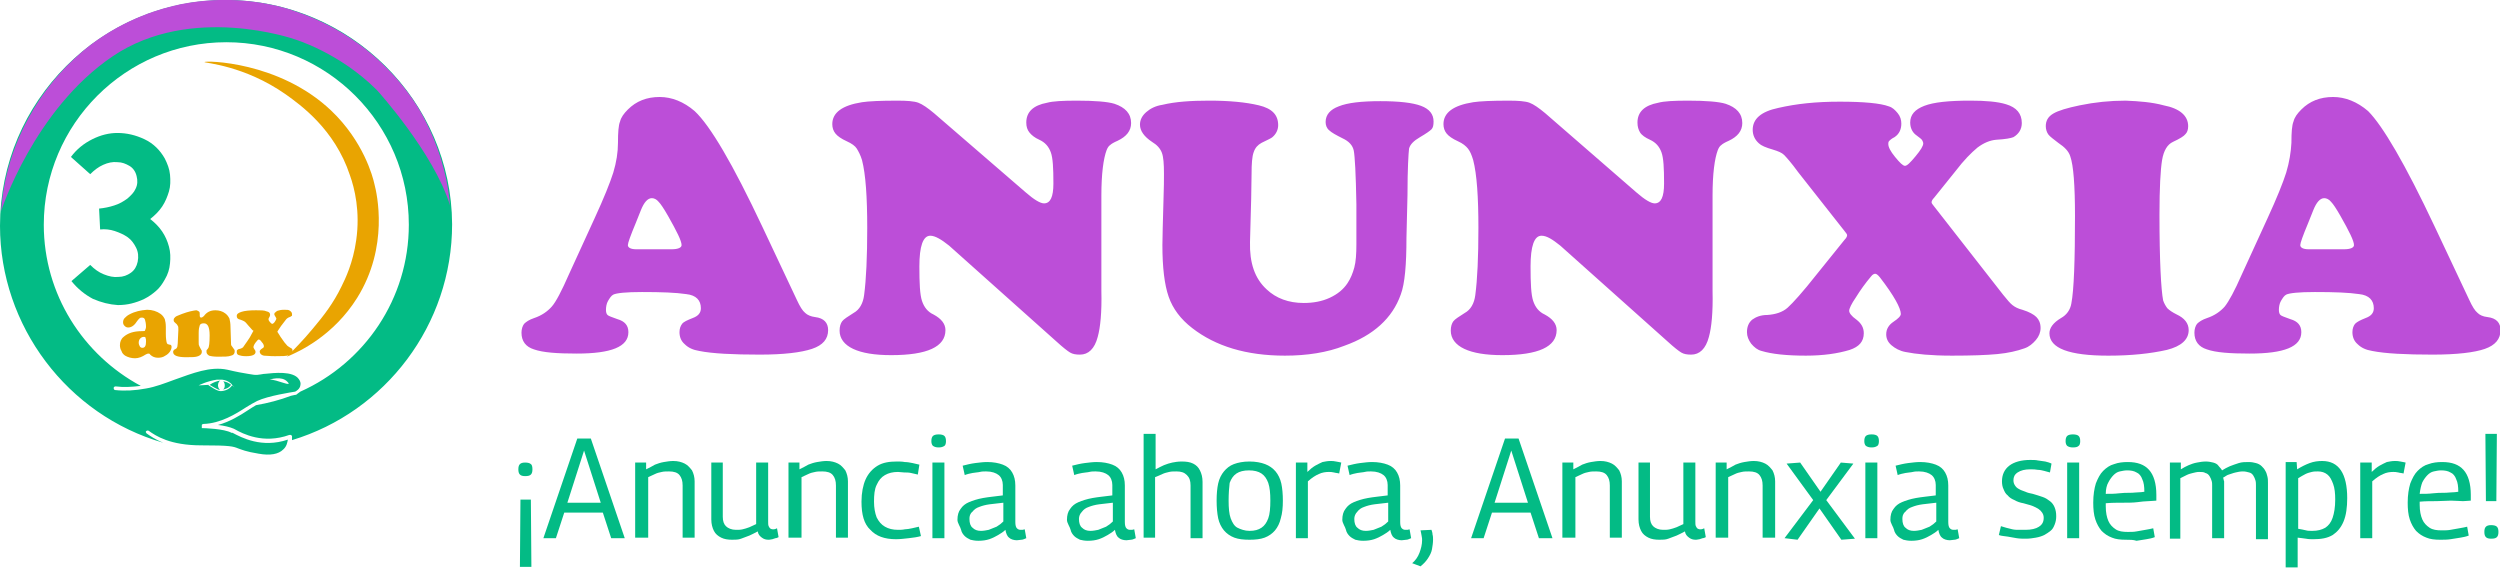
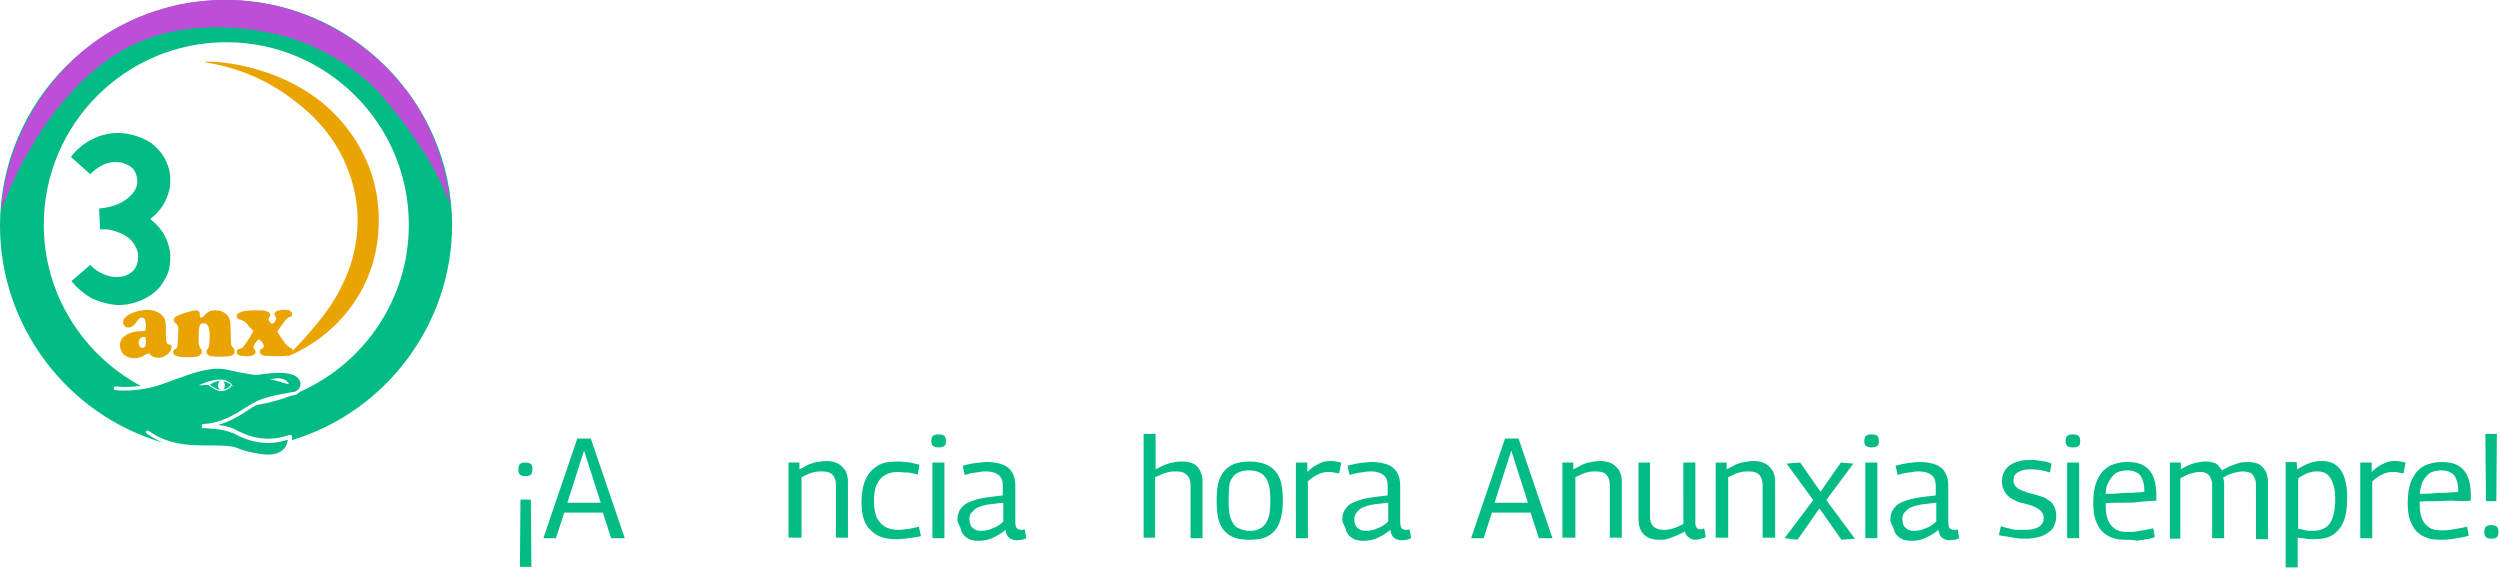
<svg xmlns="http://www.w3.org/2000/svg" version="1.1" id="Capa_2_00000101078519394110095760000007643671989996425401_" x="0px" y="0px" viewBox="0 0 479.4 109.7" style="enable-background:new 0 0 479.4 109.7;" xml:space="preserve">
  <style type="text/css">
	.st0{fill:#BC4ED8;}
	.st1{fill:#03BB85;}
	.st2{fill:#E9A401;}
</style>
-   <path class="st0" d="M146.2,43.5l6.6,14c0.6,1.3,1.1,2.1,1.6,2.5c0.4,0.4,1.1,0.7,1.9,0.8c1.7,0.2,2.5,1.1,2.5,2.5  c0,1.7-1,2.9-3.1,3.6s-5.4,1.1-10,1.1c-5.2,0-9.1-0.2-11.6-0.7c-1.2-0.2-2.1-0.6-2.8-1.3c-0.7-0.6-1-1.4-1-2.3  c0-0.7,0.2-1.2,0.5-1.6s1-0.7,2-1.1c1.1-0.4,1.6-1,1.6-1.9c0-1.5-0.9-2.5-2.8-2.7c-2-0.3-4.8-0.4-8.5-0.4c-3.1,0-4.9,0.2-5.5,0.5  c-0.4,0.2-0.7,0.7-1,1.2s-0.4,1.2-0.4,1.7c0,0.5,0.1,0.8,0.3,1c0.2,0.2,0.8,0.4,1.9,0.8c1.4,0.4,2.1,1.2,2.1,2.5  c0,2.8-3.3,4.1-9.9,4.1c-3.8,0-6.5-0.2-8.2-0.8c-1.6-0.5-2.4-1.6-2.4-3.2c0-0.7,0.2-1.3,0.5-1.7c0.4-0.4,1-0.8,1.9-1.1  c1.5-0.5,2.6-1.3,3.4-2.2s1.9-3,3.3-6.2l4.9-10.7c1.8-3.9,3-6.9,3.6-8.8c0.6-2,0.9-3.9,0.9-5.7c0-2,0.1-3.4,0.4-4.1  c0.2-0.8,0.7-1.5,1.5-2.3c1.6-1.6,3.6-2.4,6.1-2.4c2.3,0,4.6,0.9,6.7,2.7C136.2,24.1,140.5,31.4,146.2,43.5 M122,47.8h6.8  c1.2,0,1.9-0.3,1.9-0.8c0-0.8-0.9-2.6-2.6-5.6c-0.8-1.4-1.4-2.3-1.8-2.7c-0.4-0.5-0.9-0.7-1.3-0.7c-0.8,0-1.5,0.8-2.1,2.3  c-0.1,0.2-0.4,1-1,2.5c-1,2.4-1.5,3.8-1.5,4.2C120.4,47.5,121,47.8,122,47.8 M179.1,21.7c-1.2-1-2.2-1.7-3-2s-2.2-0.4-4-0.4  c-3.2,0-5.5,0.1-6.8,0.3c-3.8,0.6-5.7,2-5.7,4.2c0,0.7,0.2,1.3,0.6,1.8s1.1,1,2.2,1.5c0.9,0.4,1.6,0.9,1.9,1.4s0.7,1.2,1,2.2  c0.7,2.7,1,7.1,1,13c0,5.6-0.2,9.9-0.6,12.9c-0.2,1.6-0.9,2.8-2,3.4c-1.1,0.7-1.9,1.2-2.2,1.6c-0.3,0.4-0.5,1-0.5,1.8  c0,1.5,0.9,2.7,2.6,3.5c1.7,0.8,4.1,1.2,7.3,1.2c6.9,0,10.4-1.6,10.4-4.8c0-1.2-0.8-2.2-2.3-3c-1.1-0.5-1.8-1.4-2.2-2.6  s-0.5-3.4-0.5-6.6c0-3.9,0.7-5.9,2.1-5.9c0.9,0,2.1,0.7,3.6,1.9l20.6,18.4c1.2,1.1,2.1,1.8,2.6,2.1s1.1,0.4,1.9,0.4  c1.6,0,2.8-1.1,3.4-3.4c0.5-1.8,0.8-4.7,0.7-8.8c0-3,0-5.4,0-7.1V37.5c0-4.2,0.4-7.1,1-8.7c0.2-0.5,0.4-0.8,0.7-1  c0.2-0.2,0.7-0.5,1.4-0.8c1.7-0.8,2.6-1.9,2.6-3.4c0-1.8-1.1-3-3.2-3.7c-1.3-0.4-3.8-0.6-7.2-0.6c-2.7,0-4.6,0.1-5.7,0.4  c-2.7,0.5-4,1.8-4,3.8c0,0.8,0.2,1.4,0.6,1.9s1,1,1.9,1.4c1.1,0.5,1.8,1.3,2.2,2.4s0.5,3,0.5,6c0,2.6-0.6,3.8-1.8,3.8  c-0.7,0-1.9-0.7-3.5-2.1L179.1,21.7 M269.9,37.4c0-5.1,0.2-8.1,0.3-8.9c0.2-0.8,0.9-1.5,2.1-2.2c1.2-0.7,1.9-1.2,2.2-1.5  c0.3-0.3,0.4-0.8,0.4-1.5c0-1.4-0.8-2.4-2.4-3c-1.6-0.6-4.2-0.9-7.8-0.9s-6.3,0.3-8,1c-1.6,0.6-2.5,1.6-2.5,3c0,0.6,0.2,1.2,0.7,1.6  c0.4,0.4,1.3,0.9,2.5,1.5c1.3,0.6,2,1.4,2.2,2.4c0.2,1,0.4,4.4,0.5,10.3v7.6c0,1.9-0.1,3.4-0.4,4.5s-0.7,2.1-1.3,3  c-0.8,1.2-1.9,2.1-3.4,2.8s-3.2,1-5,1c-2.9,0-5.3-0.9-7.1-2.6c-2.3-2.1-3.3-5.1-3.2-9.1c0.2-6.7,0.3-11,0.3-13s0.1-3.4,0.4-4.2  c0.3-0.9,0.8-1.4,1.5-1.8c1.2-0.6,1.9-0.9,2.1-1.1c0.7-0.6,1.1-1.4,1.1-2.3c0-2-1.2-3.2-3.7-3.8c-2.5-0.6-5.7-0.9-9.5-0.9  c-3.5,0-6.5,0.2-9,0.8c-1.3,0.2-2.3,0.7-3.1,1.4s-1.2,1.5-1.2,2.4c0,1.2,0.8,2.3,2.3,3.3c1,0.6,1.6,1.3,1.9,2.1s0.4,2.1,0.4,4  c0,0.9,0,2.7-0.1,5.4c-0.1,3.9-0.2,6.6-0.2,8.3c0,4.3,0.4,7.6,1.2,9.9s2.3,4.3,4.5,6c4.5,3.5,10.4,5.3,17.8,5.3  c4.2,0,8.1-0.6,11.4-1.9c5.6-2,9.2-5.3,10.8-9.8c0.8-2.1,1.1-5.8,1.1-10.9L269.9,37.4 M296.3,21.7c-1.2-1-2.2-1.7-3-2  c-0.8-0.3-2.2-0.4-4-0.4c-3.2,0-5.5,0.1-6.8,0.3c-3.8,0.6-5.7,2-5.7,4.2c0,0.7,0.2,1.3,0.6,1.8c0.4,0.5,1.1,1,2.2,1.5  c0.9,0.4,1.5,0.9,1.9,1.4s0.7,1.2,1,2.2c0.7,2.7,1,7.1,1,13c0,5.6-0.2,9.9-0.6,12.9c-0.2,1.6-0.9,2.8-2,3.4  c-1.1,0.7-1.9,1.2-2.2,1.6c-0.3,0.4-0.5,1-0.5,1.8c0,1.5,0.9,2.7,2.6,3.5c1.7,0.8,4.1,1.2,7.3,1.2c6.9,0,10.4-1.6,10.4-4.8  c0-1.2-0.8-2.2-2.3-3c-1.1-0.5-1.8-1.4-2.2-2.6c-0.4-1.2-0.5-3.4-0.5-6.6c0-3.9,0.7-5.9,2.1-5.9c1,0,2.1,0.7,3.6,1.9l20.6,18.4  c1.2,1.1,2.1,1.8,2.6,2.1s1.1,0.4,1.9,0.4c1.6,0,2.8-1.1,3.4-3.4c0.5-1.8,0.8-4.7,0.7-8.8c0-3,0-5.4,0-7.1V37.5c0-4.2,0.4-7.1,1-8.7  c0.2-0.5,0.4-0.8,0.7-1c0.2-0.2,0.7-0.5,1.4-0.8c1.7-0.8,2.6-1.9,2.6-3.4c0-1.8-1.1-3-3.2-3.7c-1.3-0.4-3.8-0.6-7.2-0.6  c-2.7,0-4.6,0.1-5.7,0.4c-2.7,0.5-4,1.8-4,3.8c0,0.8,0.2,1.4,0.5,1.9s1,1,1.9,1.4c1.1,0.5,1.8,1.3,2.2,2.4s0.5,3,0.5,6  c0,2.6-0.6,3.8-1.8,3.8c-0.7,0-1.9-0.7-3.5-2.1L296.3,21.7 M370.9,39.6c-0.3-0.4-0.5-0.6-0.5-0.8c0-0.2,0.1-0.5,0.5-0.9l4.1-5.1  c1.6-2.1,3-3.5,4.2-4.5c1.2-0.9,2.4-1.4,3.6-1.5c1.8-0.1,2.8-0.3,3.3-0.5c1-0.6,1.6-1.5,1.6-2.7c0-1.8-1-3-3-3.6  c-1.6-0.5-3.9-0.7-6.9-0.7c-4.1,0-7,0.3-8.8,1s-2.7,1.7-2.7,3.2c0,1,0.4,1.8,1,2.3c0.8,0.6,1.2,0.9,1.3,1.1s0.2,0.4,0.2,0.6  c0,0.5-0.5,1.3-1.5,2.5c-1,1.2-1.6,1.8-2,1.8c-0.4,0-1-0.6-1.9-1.7c-0.9-1.1-1.3-1.9-1.3-2.5c0-0.2,0-0.4,0.2-0.6  c0.1-0.1,0.4-0.4,1-0.7c0.9-0.6,1.3-1.5,1.3-2.6c0-0.7-0.2-1.4-0.7-2s-1-1.1-1.7-1.3c-1.6-0.6-4.8-0.9-9.4-0.9s-8.3,0.4-11.8,1.2  c-3.3,0.7-4.9,2.1-4.9,4.2c0,1,0.4,1.9,1.2,2.6c0.4,0.4,1.3,0.8,2.7,1.2c1,0.3,1.7,0.6,2.1,1c0.4,0.4,1.4,1.5,2.7,3.3l8.9,11.3  c0.3,0.4,0.5,0.6,0.5,0.8c0,0.2-0.1,0.5-0.5,0.9l-5.4,6.7c-2.6,3.3-4.5,5.4-5.5,6.3s-2.4,1.3-3.9,1.4c-1.3,0-2.2,0.4-2.9,0.9  c-0.7,0.6-1,1.4-1,2.4c0,0.8,0.3,1.5,0.8,2.2c0.6,0.7,1.2,1.2,2,1.4c2,0.6,4.8,0.9,8.5,0.9c3.3,0,6.1-0.4,8.4-1.1  c1.8-0.6,2.7-1.6,2.7-3.2c0-1.1-0.5-1.9-1.4-2.6c-1-0.7-1.4-1.3-1.4-1.7c0-0.4,0.4-1.3,1.3-2.6c0.8-1.3,1.8-2.7,2.9-4  c0.3-0.4,0.6-0.5,0.8-0.5c0.2,0,0.5,0.2,0.9,0.7c2.7,3.5,4,5.9,4,7c0,0.4-0.5,0.9-1.4,1.5c-0.9,0.6-1.4,1.4-1.4,2.4  c0,0.8,0.3,1.5,1,2.1s1.6,1.1,2.7,1.3c2,0.4,4.9,0.7,8.9,0.7c3.7,0,6.6-0.1,8.7-0.3c2.1-0.2,3.8-0.6,5.2-1.1  c0.9-0.3,1.6-0.9,2.2-1.6s0.9-1.5,0.9-2.3c0-0.9-0.3-1.6-0.8-2.1s-1.4-1-2.7-1.4c-0.8-0.2-1.4-0.5-1.9-0.9c-0.4-0.3-1-1-1.8-2  L370.9,39.6 M407.6,19.3c-3,0-5.9,0.3-8.8,0.9c-2.4,0.5-4.1,1-5.1,1.6s-1.4,1.4-1.4,2.4c0,0.6,0.2,1.2,0.5,1.6  c0.3,0.4,1,0.9,1.9,1.6c1.2,0.8,2,1.6,2.3,2.6c0.6,1.7,0.9,5.5,0.9,11.4c0,8.5-0.2,14.2-0.7,16.8c-0.2,1.2-0.9,2.2-2,2.8  c-1.5,0.9-2.2,1.9-2.2,2.9c0,2.9,3.8,4.3,11.3,4.3c4.4,0,8.1-0.4,11.2-1.1c2.8-0.7,4.2-2,4.2-3.8c0-1.3-0.8-2.3-2.3-3  c-0.8-0.4-1.4-0.8-1.8-1.2c-0.3-0.4-0.6-0.9-0.8-1.5c-0.4-2.1-0.7-7.6-0.7-16.4c0-5.2,0.2-8.7,0.5-10.5c0.3-1.8,1-3,2.1-3.5  c1.3-0.6,2.1-1.1,2.4-1.5c0.3-0.3,0.5-0.8,0.5-1.5c0-2-1.6-3.4-4.7-4C412.7,19.6,410.2,19.4,407.6,19.3 M466.9,43.5l6.6,14  c0.6,1.3,1.1,2.1,1.6,2.5c0.4,0.4,1,0.7,1.9,0.8c1.7,0.2,2.5,1.1,2.5,2.5c0,1.7-1,2.9-3,3.6c-2,0.7-5.4,1.1-10,1.1  c-5.2,0-9.1-0.2-11.6-0.7c-1.2-0.2-2.1-0.6-2.8-1.3c-0.7-0.6-1-1.4-1-2.3c0-0.7,0.2-1.2,0.5-1.6c0.4-0.4,1-0.7,2-1.1  c1.1-0.4,1.6-1,1.6-1.9c0-1.5-0.9-2.5-2.8-2.7c-2-0.3-4.8-0.4-8.5-0.4c-3.1,0-4.9,0.2-5.5,0.5c-0.4,0.2-0.7,0.7-1,1.2  s-0.4,1.2-0.4,1.7c0,0.5,0.1,0.8,0.3,1c0.2,0.2,0.8,0.4,1.9,0.8c1.4,0.4,2.1,1.2,2.1,2.5c0,2.8-3.3,4.1-9.9,4.1  c-3.8,0-6.5-0.2-8.2-0.8c-1.6-0.5-2.4-1.6-2.4-3.2c0-0.7,0.2-1.3,0.5-1.7c0.4-0.4,1-0.8,1.9-1.1c1.5-0.5,2.6-1.3,3.4-2.2  c0.8-1,1.9-3,3.3-6.2l4.9-10.7c1.8-3.9,3-6.9,3.6-8.8c0.6-2,0.9-3.9,1-5.7c0-2,0.1-3.4,0.4-4.1c0.2-0.8,0.7-1.5,1.5-2.3  c1.6-1.6,3.6-2.4,6.1-2.4c2.3,0,4.6,0.9,6.7,2.7C456.9,24.1,461.2,31.4,466.9,43.5 M442.7,47.8h6.8c1.2,0,1.9-0.3,1.9-0.8  c0-0.8-0.9-2.6-2.6-5.6c-0.8-1.4-1.4-2.3-1.8-2.7c-0.4-0.5-0.9-0.7-1.3-0.7c-0.8,0-1.5,0.8-2.1,2.3c-0.1,0.2-0.4,1-1,2.5  c-1,2.4-1.5,3.8-1.5,4.2C441.1,47.5,441.7,47.8,442.7,47.8" />
  <g>
    <path class="st1" d="M19.2,44c0.9-0.1,1.9,0,2.8,0.3s1.8,0.7,2.5,1.2c0.7,0.5,1.2,1.2,1.6,2c0.4,0.8,0.5,1.7,0.3,2.7   c-0.2,0.9-0.6,1.6-1.3,2.1c-0.7,0.5-1.5,0.8-2.4,0.8c-0.9,0.1-1.8-0.1-2.8-0.5s-1.8-1-2.6-1.8l-3.6,3.1c1.2,1.5,2.6,2.6,4.1,3.4   c1.6,0.7,3.2,1.1,4.8,1.2c0.9,0,1.8-0.1,2.6-0.3s1.7-0.5,2.5-0.9s1.5-0.9,2.2-1.5s1.2-1.3,1.7-2.2c0.6-1,0.9-2,1-3.1   c0.1-1.1,0.1-2.1-0.2-3.2s-0.7-2-1.3-2.9c-0.6-0.9-1.4-1.7-2.3-2.4c0.9-0.7,1.7-1.5,2.3-2.4c0.6-0.9,1-1.9,1.3-2.9s0.3-2.1,0.2-3.2   c-0.1-1.1-0.5-2.1-1-3.1c-0.9-1.6-2.2-2.9-3.9-3.7s-3.4-1.2-5.2-1.2c-1.6,0-3.2,0.4-4.8,1.2s-3,1.9-4.1,3.4l3.7,3.3   c0.8-0.8,1.6-1.4,2.5-1.8c0.9-0.4,1.8-0.6,2.7-0.5c0.9,0,1.6,0.3,2.3,0.7c0.7,0.4,1.2,1.1,1.4,2c0.2,0.8,0.2,1.6-0.2,2.4   c-0.3,0.7-0.9,1.3-1.6,1.9c-0.7,0.5-1.5,1-2.5,1.3c-0.9,0.3-1.9,0.5-2.9,0.6L19.2,44L19.2,44z" />
    <path class="st2" d="M28.2,59.4c1,0,1.9,0.3,2.6,0.8c0.4,0.3,0.6,0.6,0.8,1c0.1,0.4,0.2,0.8,0.2,1.5l0,1.3c0,0.9,0.1,1.5,0.2,1.8   c0.1,0.1,0.1,0.2,0.2,0.2s0.2,0.1,0.4,0.1s0.3,0.2,0.3,0.4c0,0.3-0.1,0.6-0.3,0.9s-0.5,0.6-0.9,0.8c-0.4,0.3-0.9,0.4-1.4,0.4   c-0.6,0-1.1-0.2-1.5-0.6c-0.1-0.2-0.2-0.2-0.4-0.2c-0.1,0-0.3,0.1-0.5,0.2c-0.6,0.4-1.3,0.7-2,0.7s-1.4-0.2-1.9-0.5   c-0.3-0.2-0.6-0.5-0.7-0.9c-0.2-0.3-0.3-0.7-0.3-1.1c0-0.6,0.2-1.2,0.7-1.6c0.8-0.7,1.9-1.1,3.5-1.1c0.3,0,0.6,0,0.6-0.1   S28,63,28,62.7c0-0.6-0.1-1.1-0.2-1.4c-0.1-0.3-0.3-0.4-0.6-0.4c-0.2,0-0.3,0-0.5,0.2c-0.1,0.1-0.3,0.3-0.5,0.6   c-0.5,0.8-1.1,1.1-1.6,1.1c-0.3,0-0.5-0.1-0.7-0.3c-0.2-0.2-0.3-0.4-0.3-0.7s0.1-0.6,0.3-0.8s0.5-0.5,0.9-0.7   C25.9,59.7,27,59.5,28.2,59.4 M27.6,64.6c-0.3,0-0.5,0.1-0.7,0.3s-0.3,0.5-0.3,0.8s0.1,0.5,0.2,0.7c0.1,0.2,0.3,0.3,0.5,0.3   c0.5,0,0.7-0.4,0.7-1.2c0-0.3,0-0.5-0.1-0.7C27.9,64.6,27.8,64.6,27.6,64.6" />
    <path class="st2" d="M44.2,62.7l0.1,3.1c0,0.2,0,0.4,0.1,0.5c0.1,0.1,0.2,0.3,0.5,0.7c0.1,0.1,0.1,0.2,0.1,0.4   c0,0.4-0.2,0.7-0.7,0.8c-0.5,0.2-1.3,0.2-2.5,0.2c-0.8,0-1.4-0.1-1.7-0.2c-0.3-0.2-0.5-0.4-0.5-0.7c0-0.1,0-0.2,0-0.3   c0-0.1,0.2-0.2,0.3-0.4c0.2-0.2,0.3-1.1,0.3-2.5c0-0.8-0.1-1.4-0.3-1.8c-0.2-0.3-0.4-0.5-0.8-0.5s-0.7,0.1-0.8,0.4   s-0.2,0.7-0.2,1.4v1.8c0,0.3,0,0.6,0.1,0.7c0,0.1,0.2,0.4,0.4,0.8c0.1,0.1,0.1,0.2,0.1,0.4c0,0.3-0.2,0.6-0.7,0.8   c-0.5,0.2-1.2,0.2-2.3,0.2c-1.6,0-2.5-0.3-2.5-1c0-0.1,0-0.2,0.1-0.3c0-0.1,0.2-0.2,0.4-0.3c0.2-0.1,0.2-0.2,0.3-0.4   c0-0.1,0.1-0.5,0.1-1.1c0-0.7,0.1-1.4,0.1-2.1c0-0.4,0-0.7-0.1-0.8S34,62.2,33.7,62c-0.2-0.2-0.4-0.3-0.4-0.6s0.1-0.4,0.3-0.6   c0.2-0.2,0.6-0.3,1.3-0.6c0.6-0.2,1.1-0.4,1.6-0.5s0.9-0.2,1.1-0.2c0.2,0,0.3,0.1,0.5,0.2s0.2,0.3,0.2,0.5c0,0,0,0.1,0,0.2   c0,0,0,0.1,0,0.1c0,0.3,0.1,0.4,0.3,0.4c0.1,0,0.3-0.1,0.5-0.3c0.5-0.7,1.2-1.1,2.2-1.1c0.7,0,1.4,0.2,1.9,0.6   c0.4,0.3,0.6,0.6,0.8,1C44.1,61.5,44.2,62,44.2,62.7" />
    <path class="st2" d="M48.4,63.3l-0.8-0.9c-0.3-0.4-0.6-0.7-0.8-0.8c-0.2-0.1-0.4-0.2-0.7-0.3c-0.5-0.1-0.7-0.3-0.7-0.7   s0.3-0.6,0.9-0.8s1.5-0.3,2.8-0.3c0.9,0,1.6,0,2,0.2c0.5,0.1,0.7,0.3,0.7,0.7c0,0.1-0.1,0.4-0.3,0.7c0,0.1,0,0.1,0,0.2   c0,0.1,0.1,0.3,0.3,0.5s0.3,0.3,0.4,0.3c0.1,0,0.3-0.1,0.5-0.4c0.2-0.3,0.3-0.5,0.3-0.6c0-0.1-0.1-0.2-0.2-0.4   c-0.1-0.2-0.2-0.3-0.2-0.4c0-0.1,0-0.3,0.2-0.4c0.1-0.1,0.2-0.2,0.4-0.3c0.3-0.1,0.7-0.2,1.3-0.2c0.5,0,0.9,0,1.1,0.2   c0.3,0.2,0.4,0.4,0.4,0.7c0,0.2,0,0.3-0.1,0.3c-0.1,0.1-0.3,0.2-0.6,0.3c-0.2,0.1-0.3,0.2-0.4,0.3c-0.1,0.1-0.4,0.5-1,1.3l-0.6,0.9   c-0.1,0.1-0.1,0.2-0.1,0.2c0,0,0,0.1,0.1,0.2l0.5,0.8c0.6,0.9,1,1.4,1.3,1.7c0.1,0.1,0.3,0.2,0.6,0.4c0.3,0.1,0.4,0.3,0.4,0.6   c0,0.4-0.2,0.7-0.7,0.8c-0.5,0.2-1.4,0.2-2.7,0.2c-1,0-1.7-0.1-2.1-0.1c-0.5-0.1-0.8-0.4-0.8-0.8c0-0.2,0.2-0.4,0.5-0.6   c0.2-0.1,0.3-0.2,0.3-0.4c0-0.2-0.1-0.5-0.4-0.8c-0.2-0.3-0.4-0.5-0.6-0.5c-0.1,0-0.3,0.2-0.6,0.6c-0.3,0.4-0.4,0.7-0.4,0.9   c0,0.1,0.1,0.2,0.2,0.4c0.1,0.1,0.2,0.3,0.2,0.5c0,0.5-0.6,0.8-1.8,0.8c-0.7,0-1.1-0.1-1.4-0.2s-0.4-0.3-0.4-0.6   c0-0.2,0-0.3,0.1-0.4c0.1-0.1,0.3-0.2,0.5-0.2c0.3-0.1,0.5-0.2,0.6-0.3c0.1-0.2,0.6-0.8,1.3-1.9l0.6-1.1c0.1-0.1,0.1-0.2,0.1-0.2   S48.5,63.4,48.4,63.3" />
    <path class="st2" d="M39.2,11.9c0.1-0.3,14.3-0.2,24.3,9.3c6.2,5.9,8,12.7,8.3,14.1c0.5,1.9,2.8,12-3.3,21.8   c-4.5,7.2-11,10.3-13.5,11.3c1.3-1.3,3.1-3.1,5-5.4c2.1-2.5,3.9-4.8,5.5-8.1c0.7-1.4,2.2-4.5,2.8-8.8c0.8-5.5-0.3-10-1.2-12.5   c-2.9-8.8-9.5-13.5-12.3-15.5C46.8,12.5,39.2,12.1,39.2,11.9" />
    <path class="st1" d="M41.8,73.9c0-0.4,0.2-0.8,0.4-0.9c0,0,0,0-0.1,0c-0.5,0.1-1.2,0.3-1.9,0.8c0.4,0.2,1.4,0.9,2,1   C42,74.6,41.8,74.3,41.8,73.9" />
    <path class="st1" d="M42.7,74.7c0.6-0.1,1.2-0.3,1.6-0.9c-0.1-0.1-0.2-0.2-0.4-0.3c-0.3-0.2-0.7-0.3-1.1-0.4   c0.2,0.2,0.3,0.5,0.3,0.8C43.1,74.3,43,74.6,42.7,74.7" />
    <path class="st1" d="M43.3,0C19.4,0,0,19.4,0,43.3c0,19.2,12.9,36.3,31.3,41.6c-1.5-0.6-2.5-1.3-3.2-1.8C28,83,27.9,82.8,28,82.7   s0.3-0.2,0.5-0.1c1.4,1,4.1,2.8,10.1,2.8c5.6,0,6.1,0.2,7.1,0.6c0.6,0.2,1.4,0.6,3.9,1c2.2,0.4,3.8,0.1,4.7-0.8   c0.7-0.6,0.8-1.4,0.9-1.9c-5,1.7-8.9-0.4-10.6-1.3L44.4,83c-1.4-0.8-5.3-0.9-5.5-0.9l0,0l0,0l0,0c0,0,0,0,0,0c0,0-0.1,0-0.1,0   c0,0,0,0,0,0s0,0-0.1,0c0,0,0,0,0-0.1c0,0,0,0,0-0.1c0,0,0,0,0-0.1c0,0,0,0,0-0.1l0,0l0,0c0,0,0,0,0-0.1c0,0,0,0,0-0.1   c0-0.1,0.2-0.2,0.3-0.2c0,0,0,0,0,0c3.3-0.1,6.2-1.9,8.2-3.2c0.8-0.5,1.5-0.9,2.1-1.2c2.1-1,6.7-1.7,7.3-1.8c0.2-0.1,0.9-0.5,1-1.2   c0.1-0.4,0-0.8-0.3-1.2c-1.1-1.6-4.7-1.2-6.6-1h-0.1c-0.2,0-0.4,0.1-0.6,0.1c-1.1,0.2-1.2,0.1-4.1-0.4c-0.6-0.1-1.4-0.3-2.3-0.5   c-3.3-0.7-6.7,0.7-10.1,1.9c-1.9,0.7-3.7,1.4-5.5,1.7c-2.1,0.4-4.1,0.5-5.9,0.3c-0.2,0-0.3-0.2-0.3-0.4c0-0.2,0.2-0.3,0.4-0.3   c1.5,0.2,3.1,0.1,4.8-0.1c-11-5.9-18.6-17.5-18.6-30.9c0-19.3,15.7-35,35-35s35,15.7,35,35c0,14.2-8.5,26.5-20.8,32   c-0.4,0.3-0.7,0.5-0.8,0.6s-0.1,0-0.1,0c0,0-0.4,0.1-0.9,0.2c-2.1,0.8-4.4,1.4-6.7,1.8c-0.5,0.3-1,0.6-1.6,1   c-1.5,1-3.5,2.2-5.7,2.8c1.1,0.1,2.3,0.4,3,0.7l0.2,0.1c1.6,0.9,5.5,2.9,10.5,1.1c0.1,0,0.2,0,0.3,0c0.1,0.1,0.2,0.2,0.2,0.2   c0,0,0,0.4,0,0.8c17.9-5.4,30.7-22.1,30.7-41.4C86.6,19.4,67.1,0,43.3,0 M55.1,73.2c1.2,1.2-2.1-0.5-3.4-0.4   C51.7,72.8,54,72,55.1,73.2 M41.6,72.8c0.2,0,0.4,0,0.5,0c1.5-0.1,2.4,0.9,2.4,1c0,0,0,0,0,0c0.3,0.3,0.5,0.5,0.5,0.5   s-0.2-0.2-0.5-0.4l0,0c-0.5,0.8-1.5,1.1-2.2,1.1c0,0,0,0,0,0c-0.8,0-2.2-1.1-2.3-1.1c0,0,0,0,0-0.1l-1.9,0.1   C38.1,73.9,39.6,73.1,41.6,72.8" />
    <path class="st0" d="M86.3,39.4C86,35.8,85,30,81.8,23.6c-1.2-2.5-3.5-6.3-7.2-10.1C66.8,5.3,57.8,2.5,54.9,1.6   c-4.2-1.2-11.5-2.5-20.2-0.8c-3.9,0.8-10.5,2.7-17.2,7.7C15.7,9.9,10.6,13.9,6.4,21c-4.7,7.8-5.9,15.2-6.2,19.5   c0,0,6.3-19.5,21.4-29.7s34.8-3.3,34.8-3.3S65,10,72.3,17.3C72.3,17.3,83.2,29.3,86.3,39.4" />
  </g>
  <g>
    <path class="st1" d="M102.1,90c0,0.5-0.1,0.8-0.3,1c-0.2,0.2-0.5,0.3-1.1,0.3c-0.5,0-0.8-0.1-1-0.3c-0.2-0.2-0.3-0.5-0.3-1   c0-0.5,0.1-0.8,0.3-1c0.2-0.2,0.5-0.3,1-0.3c0.5,0,0.9,0.1,1.1,0.3C102,89.1,102.1,89.5,102.1,90z M101.8,95.8l0.1,12.9h-2.2   l0.1-12.9H101.8z" />
    <path class="st1" d="M104.2,103.2l6.5-19.1h2.6l6.5,19.1h-2.6l-1.6-4.9h-7.4l-1.6,4.9H104.2z M108.8,96.4h6.4l-3.2-10L108.8,96.4z" />
-     <path class="st1" d="M121.8,103.2V88.7h2.1V90c0.6-0.3,1.2-0.6,1.7-0.9c0.5-0.2,1.1-0.4,1.7-0.5s1.2-0.2,1.8-0.2   c0.9,0,1.6,0.2,2.2,0.5c0.6,0.3,1,0.8,1.4,1.3c0.3,0.6,0.5,1.3,0.5,2.1v10.8h-2.3V93.1c0-0.9-0.2-1.5-0.6-2s-1.1-0.7-2-0.7   c-0.5,0-1,0-1.4,0.1c-0.5,0.1-0.9,0.2-1.3,0.4c-0.4,0.2-0.9,0.4-1.3,0.6v11.6H121.8z" />
-     <path class="st1" d="M140.4,103.5c-0.8,0-1.5-0.1-2.1-0.4c-0.6-0.3-1.1-0.7-1.4-1.3s-0.5-1.3-0.5-2.2V88.7h2.2v10.4   c0,0.8,0.2,1.4,0.6,1.8c0.4,0.4,1.1,0.7,1.9,0.7c0.5,0,0.9,0,1.3-0.1c0.4-0.1,0.8-0.2,1.3-0.4c0.4-0.2,0.9-0.4,1.3-0.6V88.7h2.3   v11.3c0,0.4,0,0.7,0.1,0.9c0.1,0.2,0.2,0.4,0.4,0.5c0.2,0.1,0.3,0.1,0.5,0.1c0.3,0,0.5-0.1,0.7-0.2l0.3,1.7   c-0.2,0.1-0.4,0.2-0.6,0.2c-0.2,0.1-0.4,0.1-0.6,0.2c-0.2,0-0.4,0.1-0.7,0.1c-0.5,0-0.9-0.1-1.3-0.4c-0.4-0.3-0.7-0.6-0.8-1.2   c-0.6,0.3-1.1,0.6-1.6,0.8s-1.1,0.4-1.6,0.6S141,103.5,140.4,103.5z" />
    <path class="st1" d="M151.2,103.2V88.7h2.1V90c0.6-0.3,1.2-0.6,1.7-0.9c0.5-0.2,1.1-0.4,1.7-0.5s1.2-0.2,1.8-0.2   c0.9,0,1.6,0.2,2.2,0.5c0.6,0.3,1,0.8,1.4,1.3c0.3,0.6,0.5,1.3,0.5,2.1v10.8h-2.3V93.1c0-0.9-0.2-1.5-0.6-2s-1.1-0.7-2-0.7   c-0.5,0-1,0-1.4,0.1c-0.5,0.1-0.9,0.2-1.3,0.4c-0.4,0.2-0.9,0.4-1.3,0.6v11.6H151.2z" />
    <path class="st1" d="M165.2,96.2c0-1.7,0.3-3.2,0.8-4.3c0.5-1.1,1.3-2,2.3-2.6c1-0.6,2.2-0.8,3.7-0.8c0.5,0,1,0,1.5,0.1   c0.5,0,1,0.1,1.5,0.2c0.5,0.1,0.9,0.2,1.3,0.3l-0.3,1.9c-0.4-0.1-0.8-0.2-1.3-0.3c-0.4-0.1-0.9-0.1-1.3-0.1c-0.4,0-0.8-0.1-1.2-0.1   c-1,0-1.8,0.2-2.5,0.6c-0.7,0.4-1.2,1-1.6,1.9c-0.4,0.8-0.5,1.9-0.5,3.2c0,1.2,0.2,2.2,0.5,3c0.4,0.8,0.9,1.4,1.6,1.8   s1.5,0.6,2.5,0.6c0.4,0,0.9,0,1.3-0.1c0.4,0,0.9-0.1,1.4-0.2s0.9-0.2,1.3-0.3l0.4,1.8c-0.7,0.2-1.4,0.3-2.3,0.4   c-0.9,0.1-1.7,0.2-2.5,0.2c-2.2,0-3.8-0.6-4.9-1.8C165.7,100.5,165.2,98.7,165.2,96.2z" />
    <path class="st1" d="M180,85.8c-0.5,0-0.8-0.1-1.1-0.3c-0.2-0.2-0.3-0.5-0.3-0.9c0-0.5,0.1-0.8,0.3-1c0.2-0.2,0.6-0.3,1.1-0.3   c0.5,0,0.9,0.1,1.1,0.3c0.2,0.2,0.3,0.5,0.3,1c0,0.4-0.1,0.8-0.3,0.9C180.8,85.7,180.5,85.8,180,85.8z M178.8,103.2V88.7h2.3v14.5   H178.8z" />
    <path class="st1" d="M183.6,99.7c0-0.9,0.2-1.6,0.6-2.1c0.4-0.6,0.9-1,1.6-1.3c0.7-0.3,1.6-0.6,2.7-0.8c1.1-0.2,2.3-0.3,3.8-0.5v-2   c0-0.8-0.3-1.5-0.8-1.9c-0.5-0.4-1.3-0.7-2.4-0.7c-0.4,0-0.8,0-1.2,0.1s-0.9,0.1-1.4,0.2c-0.5,0.1-1,0.2-1.5,0.4l-0.4-1.8   c0.8-0.2,1.6-0.4,2.4-0.5c0.8-0.1,1.6-0.2,2.3-0.2c1.2,0,2.2,0.2,3,0.5s1.4,0.8,1.8,1.5c0.4,0.7,0.6,1.5,0.6,2.5v7   c0,0.6,0.1,1,0.3,1.2c0.2,0.2,0.4,0.3,0.7,0.3c0.1,0,0.2,0,0.4,0c0.1,0,0.3-0.1,0.4-0.1l0.3,1.7c-0.3,0.1-0.6,0.3-0.9,0.3   s-0.6,0.1-0.9,0.1c-0.6,0-1.2-0.2-1.5-0.5c-0.4-0.3-0.6-0.9-0.7-1.5c-0.4,0.4-0.9,0.7-1.4,1c-0.5,0.3-1.1,0.6-1.7,0.8   c-0.6,0.2-1.3,0.3-2.1,0.3c-0.6,0-1.1-0.1-1.5-0.2c-0.4-0.2-0.8-0.4-1.1-0.7c-0.3-0.3-0.6-0.7-0.7-1.2S183.6,100.3,183.6,99.7z    M185.9,99.5c0,0.8,0.2,1.4,0.6,1.7c0.4,0.4,0.9,0.6,1.6,0.6c0.5,0,1-0.1,1.5-0.2c0.5-0.2,1-0.4,1.5-0.6c0.5-0.3,0.9-0.6,1.3-1   v-3.6c-0.9,0.1-1.8,0.2-2.6,0.3s-1.5,0.3-2,0.5c-0.6,0.2-1,0.5-1.3,0.9C186,98.5,185.9,99,185.9,99.5z" />
-     <path class="st1" d="M204.6,99.7c0-0.9,0.2-1.6,0.6-2.1c0.4-0.6,0.9-1,1.6-1.3c0.7-0.3,1.6-0.6,2.7-0.8c1.1-0.2,2.3-0.3,3.8-0.5v-2   c0-0.8-0.3-1.5-0.8-1.9c-0.5-0.4-1.3-0.7-2.4-0.7c-0.4,0-0.8,0-1.2,0.1s-0.9,0.1-1.4,0.2c-0.5,0.1-1,0.2-1.5,0.4l-0.4-1.8   c0.8-0.2,1.6-0.4,2.4-0.5c0.8-0.1,1.6-0.2,2.3-0.2c1.2,0,2.2,0.2,3,0.5s1.4,0.8,1.8,1.5c0.4,0.7,0.6,1.5,0.6,2.5v7   c0,0.6,0.1,1,0.3,1.2c0.2,0.2,0.4,0.3,0.7,0.3c0.1,0,0.2,0,0.4,0c0.1,0,0.3-0.1,0.4-0.1l0.3,1.7c-0.3,0.1-0.6,0.3-0.9,0.3   s-0.6,0.1-0.9,0.1c-0.6,0-1.2-0.2-1.5-0.5c-0.4-0.3-0.6-0.9-0.7-1.5c-0.4,0.4-0.9,0.7-1.4,1c-0.5,0.3-1.1,0.6-1.7,0.8   c-0.6,0.2-1.3,0.3-2.1,0.3c-0.6,0-1.1-0.1-1.5-0.2c-0.4-0.2-0.8-0.4-1.1-0.7c-0.3-0.3-0.6-0.7-0.7-1.2S204.6,100.3,204.6,99.7z    M206.9,99.5c0,0.8,0.2,1.4,0.6,1.7c0.4,0.4,0.9,0.6,1.6,0.6c0.5,0,1-0.1,1.5-0.2c0.5-0.2,1-0.4,1.5-0.6c0.5-0.3,0.9-0.6,1.3-1   v-3.6c-0.9,0.1-1.8,0.2-2.6,0.3s-1.5,0.3-2,0.5c-0.6,0.2-1,0.5-1.3,0.9C207.1,98.5,206.9,99,206.9,99.5z" />
    <path class="st1" d="M219.3,103.2v-20h2.3V90c0.6-0.3,1.1-0.6,1.6-0.8c0.5-0.2,1.1-0.4,1.6-0.5s1.1-0.2,1.8-0.2   c0.9,0,1.6,0.1,2.2,0.4c0.6,0.3,1,0.7,1.3,1.3c0.3,0.6,0.5,1.3,0.5,2.2v10.8h-2.3V93.1c0-0.9-0.2-1.5-0.7-2s-1.1-0.7-2-0.7   c-0.5,0-1,0-1.4,0.1s-0.9,0.2-1.3,0.4c-0.4,0.2-0.9,0.4-1.4,0.6v11.6H219.3z" />
    <path class="st1" d="M233.3,96c0-1.3,0.1-2.4,0.3-3.3c0.2-0.9,0.6-1.7,1.1-2.3c0.5-0.6,1.1-1.1,1.9-1.4c0.8-0.3,1.8-0.5,3-0.5   c1.2,0,2.2,0.2,3,0.5c0.8,0.3,1.5,0.8,2,1.4c0.5,0.6,0.9,1.4,1.1,2.3c0.2,0.9,0.3,2.1,0.3,3.3c0,1.3-0.1,2.4-0.4,3.4   c-0.2,0.9-0.6,1.7-1.1,2.3c-0.5,0.6-1.2,1.1-2,1.4s-1.8,0.4-2.9,0.4c-1.1,0-2.1-0.1-2.9-0.4s-1.5-0.8-2-1.4   c-0.5-0.6-0.9-1.4-1.1-2.3C233.4,98.4,233.3,97.3,233.3,96z M235.6,96c0,1.4,0.1,2.6,0.4,3.4c0.3,0.8,0.7,1.5,1.3,1.8   s1.4,0.6,2.3,0.6c1,0,1.7-0.2,2.3-0.6s1-1,1.3-1.8c0.3-0.8,0.4-2,0.4-3.4c0-1.4-0.1-2.5-0.4-3.4c-0.3-0.8-0.7-1.4-1.3-1.8   c-0.6-0.4-1.4-0.6-2.4-0.6c-1,0-1.8,0.2-2.4,0.6c-0.6,0.4-1,1-1.3,1.8C235.7,93.4,235.6,94.6,235.6,96z" />
    <path class="st1" d="M250.7,88.7v1.8c0.5-0.5,1-0.9,1.5-1.2s1-0.5,1.4-0.7c0.5-0.1,1-0.2,1.5-0.2c0.4,0,0.7,0,1.1,0.1   c0.4,0.1,0.7,0.1,1,0.2l-0.4,2.1c-0.3-0.1-0.7-0.1-1-0.2c-0.4-0.1-0.7-0.1-1-0.1c-0.6,0-1.3,0.1-1.9,0.4c-0.7,0.3-1.3,0.7-2.1,1.4   v10.9h-2.3V88.7H250.7z" />
    <path class="st1" d="M257.4,99.7c0-0.9,0.2-1.6,0.6-2.1c0.4-0.6,0.9-1,1.6-1.3c0.7-0.3,1.6-0.6,2.7-0.8c1.1-0.2,2.3-0.3,3.8-0.5v-2   c0-0.8-0.3-1.5-0.8-1.9c-0.5-0.4-1.3-0.7-2.4-0.7c-0.4,0-0.8,0-1.2,0.1s-0.9,0.1-1.4,0.2c-0.5,0.1-1,0.2-1.5,0.4l-0.4-1.8   c0.8-0.2,1.6-0.4,2.4-0.5c0.8-0.1,1.6-0.2,2.3-0.2c1.2,0,2.2,0.2,3,0.5s1.4,0.8,1.8,1.5c0.4,0.7,0.6,1.5,0.6,2.5v7   c0,0.6,0.1,1,0.3,1.2c0.2,0.2,0.4,0.3,0.7,0.3c0.1,0,0.2,0,0.4,0c0.1,0,0.3-0.1,0.4-0.1l0.3,1.7c-0.3,0.1-0.6,0.3-0.9,0.3   s-0.6,0.1-0.9,0.1c-0.6,0-1.2-0.2-1.5-0.5c-0.4-0.3-0.6-0.9-0.7-1.5c-0.4,0.4-0.9,0.7-1.4,1c-0.5,0.3-1.1,0.6-1.7,0.8   c-0.6,0.2-1.3,0.3-2.1,0.3c-0.6,0-1.1-0.1-1.5-0.2c-0.4-0.2-0.8-0.4-1.1-0.7c-0.3-0.3-0.6-0.7-0.7-1.2S257.4,100.3,257.4,99.7z    M259.7,99.5c0,0.8,0.2,1.4,0.6,1.7c0.4,0.4,0.9,0.6,1.6,0.6c0.5,0,1-0.1,1.5-0.2c0.5-0.2,1-0.4,1.5-0.6c0.5-0.3,0.9-0.6,1.3-1   v-3.6c-0.9,0.1-1.8,0.2-2.6,0.3s-1.5,0.3-2,0.5c-0.6,0.2-1,0.5-1.3,0.9C259.9,98.5,259.7,99,259.7,99.5z" />
-     <path class="st1" d="M272.4,101.7l2.1-0.1c0.1,0.3,0.2,0.6,0.2,0.9c0.1,0.3,0.1,0.7,0.1,1c0,0.6-0.1,1.2-0.2,1.8s-0.4,1.2-0.8,1.8   c-0.4,0.6-0.8,1-1.4,1.5l-1.6-0.6c0.6-0.5,1.1-1.2,1.4-2c0.3-0.8,0.5-1.6,0.5-2.4c0-0.2,0-0.5-0.1-0.9S272.5,102,272.4,101.7z" />
    <path class="st1" d="M282.1,103.2l6.5-19.1h2.6l6.5,19.1h-2.6l-1.6-4.9h-7.4l-1.6,4.9H282.1z M286.6,96.4h6.4l-3.2-10L286.6,96.4z" />
    <path class="st1" d="M299.6,103.2V88.7h2.1V90c0.6-0.3,1.2-0.6,1.7-0.9c0.5-0.2,1.1-0.4,1.7-0.5c0.6-0.1,1.2-0.2,1.8-0.2   c0.9,0,1.6,0.2,2.2,0.5c0.6,0.3,1,0.8,1.4,1.3c0.3,0.6,0.5,1.3,0.5,2.1v10.8h-2.3V93.1c0-0.9-0.2-1.5-0.6-2s-1.1-0.7-2-0.7   c-0.5,0-1,0-1.4,0.1c-0.5,0.1-0.9,0.2-1.3,0.4c-0.4,0.2-0.9,0.4-1.3,0.6v11.6H299.6z" />
    <path class="st1" d="M318.2,103.5c-0.8,0-1.5-0.1-2.1-0.4c-0.6-0.3-1.1-0.7-1.4-1.3c-0.3-0.6-0.5-1.3-0.5-2.2V88.7h2.2v10.4   c0,0.8,0.2,1.4,0.6,1.8c0.4,0.4,1.1,0.7,1.9,0.7c0.5,0,0.9,0,1.3-0.1c0.4-0.1,0.8-0.2,1.3-0.4c0.4-0.2,0.9-0.4,1.3-0.6V88.7h2.3   v11.3c0,0.4,0,0.7,0.1,0.9c0.1,0.2,0.2,0.4,0.4,0.5c0.2,0.1,0.3,0.1,0.5,0.1c0.3,0,0.5-0.1,0.7-0.2l0.3,1.7   c-0.2,0.1-0.4,0.2-0.6,0.2c-0.2,0.1-0.4,0.1-0.6,0.2c-0.2,0-0.4,0.1-0.7,0.1c-0.5,0-0.9-0.1-1.3-0.4c-0.4-0.3-0.7-0.6-0.8-1.2   c-0.6,0.3-1.1,0.6-1.6,0.8c-0.5,0.2-1.1,0.4-1.6,0.6S318.8,103.5,318.2,103.5z" />
    <path class="st1" d="M329,103.2V88.7h2.1V90c0.6-0.3,1.2-0.6,1.7-0.9c0.5-0.2,1.1-0.4,1.7-0.5c0.6-0.1,1.2-0.2,1.8-0.2   c0.9,0,1.6,0.2,2.2,0.5c0.6,0.3,1,0.8,1.4,1.3c0.3,0.6,0.5,1.3,0.5,2.1v10.8H338V93.1c0-0.9-0.2-1.5-0.6-2s-1.1-0.7-2-0.7   c-0.5,0-1,0-1.4,0.1c-0.5,0.1-0.9,0.2-1.3,0.4c-0.4,0.2-0.9,0.4-1.3,0.6v11.6H329z" />
    <path class="st1" d="M342.2,103.2l5.5-7.3l-5.1-7l2.6-0.2l3.9,5.6l3.9-5.6l2.4,0.2l-5.2,7l5.5,7.4l-2.6,0.2l-4.2-6l-4.2,6   L342.2,103.2z" />
    <path class="st1" d="M358.9,85.8c-0.5,0-0.8-0.1-1.1-0.3c-0.2-0.2-0.3-0.5-0.3-0.9c0-0.5,0.1-0.8,0.3-1c0.2-0.2,0.6-0.3,1.1-0.3   c0.5,0,0.9,0.1,1.1,0.3c0.2,0.2,0.3,0.5,0.3,1c0,0.4-0.1,0.8-0.3,0.9C359.7,85.7,359.4,85.8,358.9,85.8z M357.7,103.2V88.7h2.3   v14.5H357.7z" />
    <path class="st1" d="M362.5,99.7c0-0.9,0.2-1.6,0.6-2.1c0.4-0.6,0.9-1,1.6-1.3c0.7-0.3,1.6-0.6,2.7-0.8c1.1-0.2,2.3-0.3,3.8-0.5v-2   c0-0.8-0.3-1.5-0.8-1.9c-0.5-0.4-1.3-0.7-2.4-0.7c-0.4,0-0.8,0-1.2,0.1s-0.9,0.1-1.4,0.2c-0.5,0.1-1,0.2-1.5,0.4l-0.4-1.8   c0.8-0.2,1.6-0.4,2.4-0.5c0.8-0.1,1.6-0.2,2.3-0.2c1.2,0,2.2,0.2,3,0.5s1.4,0.8,1.8,1.5c0.4,0.7,0.6,1.5,0.6,2.5v7   c0,0.6,0.1,1,0.3,1.2c0.2,0.2,0.4,0.3,0.7,0.3c0.1,0,0.2,0,0.4,0c0.1,0,0.3-0.1,0.4-0.1l0.3,1.7c-0.3,0.1-0.6,0.3-0.9,0.3   s-0.6,0.1-0.9,0.1c-0.6,0-1.2-0.2-1.5-0.5c-0.4-0.3-0.6-0.9-0.7-1.5c-0.4,0.4-0.9,0.7-1.4,1c-0.5,0.3-1.1,0.6-1.7,0.8   c-0.6,0.2-1.3,0.3-2.1,0.3c-0.6,0-1.1-0.1-1.5-0.2c-0.4-0.2-0.8-0.4-1.1-0.7c-0.3-0.3-0.6-0.7-0.7-1.2S362.5,100.3,362.5,99.7z    M364.8,99.5c0,0.8,0.2,1.4,0.6,1.7c0.4,0.4,0.9,0.6,1.6,0.6c0.5,0,1-0.1,1.5-0.2c0.5-0.2,1-0.4,1.5-0.6c0.5-0.3,0.9-0.6,1.3-1   v-3.6c-0.9,0.1-1.8,0.2-2.6,0.3s-1.5,0.3-2,0.5c-0.6,0.2-1,0.5-1.3,0.9C364.9,98.5,364.8,99,364.8,99.5z" />
    <path class="st1" d="M383.3,102.6l0.4-1.7c0.3,0.1,0.6,0.2,1,0.3c0.4,0.1,0.8,0.2,1.2,0.3c0.4,0.1,0.9,0.1,1.3,0.1   c0.4,0,0.8,0,1.2,0c1.1,0,2-0.2,2.6-0.6s0.9-0.9,0.9-1.7c0-0.4-0.1-0.7-0.3-1c-0.2-0.3-0.4-0.5-0.7-0.7s-0.7-0.4-1.2-0.6   c-0.5-0.2-1.1-0.3-1.7-0.5c-0.6-0.1-1.2-0.3-1.7-0.6c-0.5-0.2-1-0.5-1.3-0.9c-0.4-0.3-0.6-0.7-0.8-1.2c-0.2-0.4-0.3-0.9-0.3-1.5   c0-1.3,0.5-2.3,1.4-3c0.9-0.7,2.3-1.1,4-1.1c0.5,0,1.1,0,1.5,0.1c0.5,0.1,0.9,0.1,1.4,0.2c0.4,0.1,0.8,0.2,1.2,0.4l-0.3,1.7   c-0.4-0.1-0.7-0.2-1.1-0.3s-0.8-0.2-1.2-0.2c-0.5-0.1-0.9-0.1-1.5-0.1c-1,0-1.8,0.2-2.4,0.6s-0.8,0.9-0.8,1.5c0,0.4,0.1,0.7,0.3,1   c0.2,0.3,0.4,0.5,0.8,0.7c0.3,0.2,0.7,0.3,1.2,0.5c0.4,0.2,0.9,0.3,1.4,0.4c0.7,0.2,1.3,0.4,1.9,0.6s1,0.5,1.4,0.8   c0.4,0.3,0.7,0.7,0.9,1.2c0.2,0.5,0.3,1,0.3,1.7c0,0.6-0.1,1.1-0.3,1.6c-0.2,0.5-0.4,0.9-0.8,1.2c-0.4,0.3-0.8,0.6-1.2,0.8   s-1,0.4-1.6,0.5c-0.6,0.1-1.2,0.2-1.9,0.2c-0.6,0-1.2,0-1.8-0.1c-0.6-0.1-1.2-0.2-1.7-0.3S383.8,102.8,383.3,102.6z" />
    <path class="st1" d="M397.5,85.8c-0.5,0-0.8-0.1-1.1-0.3c-0.2-0.2-0.3-0.5-0.3-0.9c0-0.5,0.1-0.8,0.3-1c0.2-0.2,0.6-0.3,1.1-0.3   c0.5,0,0.9,0.1,1.1,0.3c0.2,0.2,0.3,0.5,0.3,1c0,0.4-0.1,0.8-0.3,0.9C398.4,85.7,398.1,85.8,397.5,85.8z M396.4,103.2V88.7h2.3   v14.5H396.4z" />
    <path class="st1" d="M407.6,103.5c-1,0-1.9-0.1-2.6-0.4c-0.8-0.3-1.4-0.7-2-1.3c-0.5-0.6-0.9-1.3-1.2-2.2c-0.3-0.9-0.4-2-0.4-3.2   c0-1.5,0.2-2.7,0.5-3.7c0.4-1,0.8-1.8,1.4-2.4c0.6-0.6,1.3-1.1,2.1-1.3c0.8-0.3,1.7-0.4,2.6-0.4c1.9,0,3.2,0.5,4.1,1.5   c0.9,1,1.4,2.6,1.4,4.8c0,0.1,0,0.3,0,0.5c0,0.2,0,0.4,0,0.6c-0.4,0-0.9,0.1-1.5,0.1s-1.4,0.1-2.2,0.2s-1.8,0.1-2.8,0.1   c-1,0-2.1,0-3.2,0.1c0,0.1,0,0.2,0,0.3c0,0.1,0,0.2,0,0.3c0,1.2,0.2,2.1,0.5,2.8s0.8,1.2,1.4,1.6s1.4,0.5,2.3,0.5   c0.6,0,1.2,0,1.7-0.1c0.6-0.1,1.2-0.2,1.7-0.3c0.6-0.1,1.1-0.2,1.5-0.3l0.3,1.7c-0.5,0.2-1,0.3-1.6,0.4c-0.6,0.1-1.2,0.2-1.9,0.3   C409.1,103.5,408.4,103.5,407.6,103.5z M403.8,94.7c0.9,0,1.7,0,2.5-0.1s1.5-0.1,2.2-0.1c0.7,0,1.2-0.1,1.7-0.1   c0.5,0,0.8-0.1,1-0.1c0-1-0.1-1.8-0.4-2.4c-0.2-0.6-0.6-1.1-1.1-1.3c-0.5-0.3-1.1-0.4-1.8-0.4c-0.5,0-0.9,0.1-1.4,0.2   c-0.5,0.1-0.9,0.4-1.2,0.7s-0.7,0.8-1,1.4C404,93,403.8,93.8,403.8,94.7z" />
    <path class="st1" d="M416.1,103.2V88.7h2.1V90c0.5-0.3,1-0.6,1.5-0.8c0.5-0.2,1-0.4,1.6-0.5c0.5-0.1,1.1-0.2,1.7-0.2   c0.5,0,1,0.1,1.4,0.2s0.8,0.3,1,0.6s0.5,0.5,0.7,0.9c0.5-0.3,1-0.6,1.5-0.8s1.1-0.4,1.7-0.6s1.3-0.2,1.9-0.2c0.6,0,1,0.1,1.4,0.2   c0.4,0.1,0.8,0.3,1.1,0.6s0.5,0.5,0.7,0.9c0.2,0.3,0.3,0.7,0.4,1.1c0.1,0.4,0.1,0.8,0.1,1.2v10.8h-2.3V93.1c0-0.3,0-0.7-0.1-1   c-0.1-0.3-0.2-0.6-0.4-0.9c-0.2-0.3-0.4-0.5-0.8-0.6s-0.7-0.2-1.2-0.2c-0.5,0-1,0.1-1.4,0.2c-0.5,0.1-0.9,0.3-1.3,0.4   s-0.7,0.4-1.1,0.6c0.1,0.2,0.1,0.5,0.2,0.7c0,0.2,0,0.5,0,0.6v10.3h-2.3V93.1c0-0.3,0-0.6-0.1-0.9c-0.1-0.3-0.2-0.6-0.4-0.9   c-0.2-0.3-0.4-0.5-0.8-0.6c-0.3-0.2-0.7-0.2-1.2-0.2c-0.4,0-0.8,0.1-1.2,0.2c-0.4,0.1-0.8,0.2-1.2,0.4s-0.8,0.4-1.2,0.6v11.6H416.1   z" />
    <path class="st1" d="M438.3,108.9V88.6h2.1l0.1,1.4c0.8-0.5,1.6-0.9,2.4-1.2c0.8-0.3,1.6-0.4,2.4-0.4c1.6,0,2.8,0.6,3.6,1.8   c0.8,1.2,1.2,3,1.2,5.3c0,1.8-0.2,3.3-0.7,4.5s-1.2,2-2.1,2.6c-1,0.6-2.2,0.8-3.7,0.8c-0.4,0-0.9,0-1.4-0.1c-0.5-0.1-1-0.1-1.6-0.2   v5.7H438.3z M443.4,101.8c1,0,1.8-0.2,2.5-0.6c0.6-0.4,1.1-1,1.4-1.9c0.3-0.9,0.5-2,0.5-3.5c0-1.2-0.1-2.2-0.4-3s-0.6-1.4-1.1-1.8   c-0.5-0.4-1.1-0.6-1.8-0.6c-0.4,0-0.8,0-1.2,0.1c-0.4,0.1-0.8,0.2-1.2,0.4c-0.4,0.2-0.9,0.5-1.4,0.8v9.7c0.6,0.1,1.1,0.2,1.5,0.3   C442.5,101.8,443,101.8,443.4,101.8z" />
    <path class="st1" d="M454.8,88.7v1.8c0.5-0.5,1-0.9,1.5-1.2s1-0.5,1.4-0.7c0.5-0.1,1-0.2,1.5-0.2c0.4,0,0.7,0,1.1,0.1   c0.4,0.1,0.7,0.1,1,0.2l-0.4,2.1c-0.3-0.1-0.7-0.1-1-0.2c-0.4-0.1-0.7-0.1-1-0.1c-0.6,0-1.3,0.1-1.9,0.4c-0.7,0.3-1.3,0.7-2.1,1.4   v10.9h-2.3V88.7H454.8z" />
    <path class="st1" d="M467.9,103.5c-1,0-1.9-0.1-2.6-0.4c-0.8-0.3-1.4-0.7-2-1.3c-0.5-0.6-0.9-1.3-1.2-2.2c-0.3-0.9-0.4-2-0.4-3.2   c0-1.5,0.2-2.7,0.5-3.7c0.4-1,0.8-1.8,1.4-2.4c0.6-0.6,1.3-1.1,2.1-1.3c0.8-0.3,1.7-0.4,2.6-0.4c1.9,0,3.2,0.5,4.1,1.5   c0.9,1,1.4,2.6,1.4,4.8c0,0.1,0,0.3,0,0.5c0,0.2,0,0.4,0,0.6c-0.4,0-0.9,0.1-1.5,0.1S470.8,96,470,96s-1.8,0.1-2.8,0.1   c-1,0-2.1,0-3.2,0.1c0,0.1,0,0.2,0,0.3c0,0.1,0,0.2,0,0.3c0,1.2,0.2,2.1,0.5,2.8s0.8,1.2,1.4,1.6s1.4,0.5,2.3,0.5   c0.6,0,1.2,0,1.7-0.1c0.6-0.1,1.2-0.2,1.7-0.3c0.6-0.1,1.1-0.2,1.5-0.3l0.3,1.7c-0.5,0.2-1,0.3-1.6,0.4c-0.6,0.1-1.2,0.2-1.9,0.3   C469.3,103.5,468.6,103.5,467.9,103.5z M464,94.7c0.9,0,1.7,0,2.5-0.1s1.5-0.1,2.2-0.1c0.7,0,1.2-0.1,1.7-0.1c0.5,0,0.8-0.1,1-0.1   c0-1-0.1-1.8-0.4-2.4c-0.2-0.6-0.6-1.1-1.1-1.3c-0.5-0.3-1.1-0.4-1.8-0.4c-0.5,0-0.9,0.1-1.4,0.2c-0.5,0.1-0.9,0.4-1.2,0.7   s-0.7,0.8-1,1.4C464.3,93,464.1,93.8,464,94.7z" />
    <path class="st1" d="M476.4,102c0-0.5,0.1-0.8,0.3-1c0.2-0.2,0.5-0.3,1-0.3c0.5,0,0.9,0.1,1.1,0.3c0.2,0.2,0.3,0.5,0.3,1   c0,0.5-0.1,0.8-0.3,1c-0.2,0.2-0.5,0.3-1.1,0.3c-0.5,0-0.8-0.1-1-0.3C476.5,102.8,476.4,102.5,476.4,102z M476.7,96.1l-0.1-12.9   h2.2l-0.1,12.9H476.7z" />
  </g>
</svg>